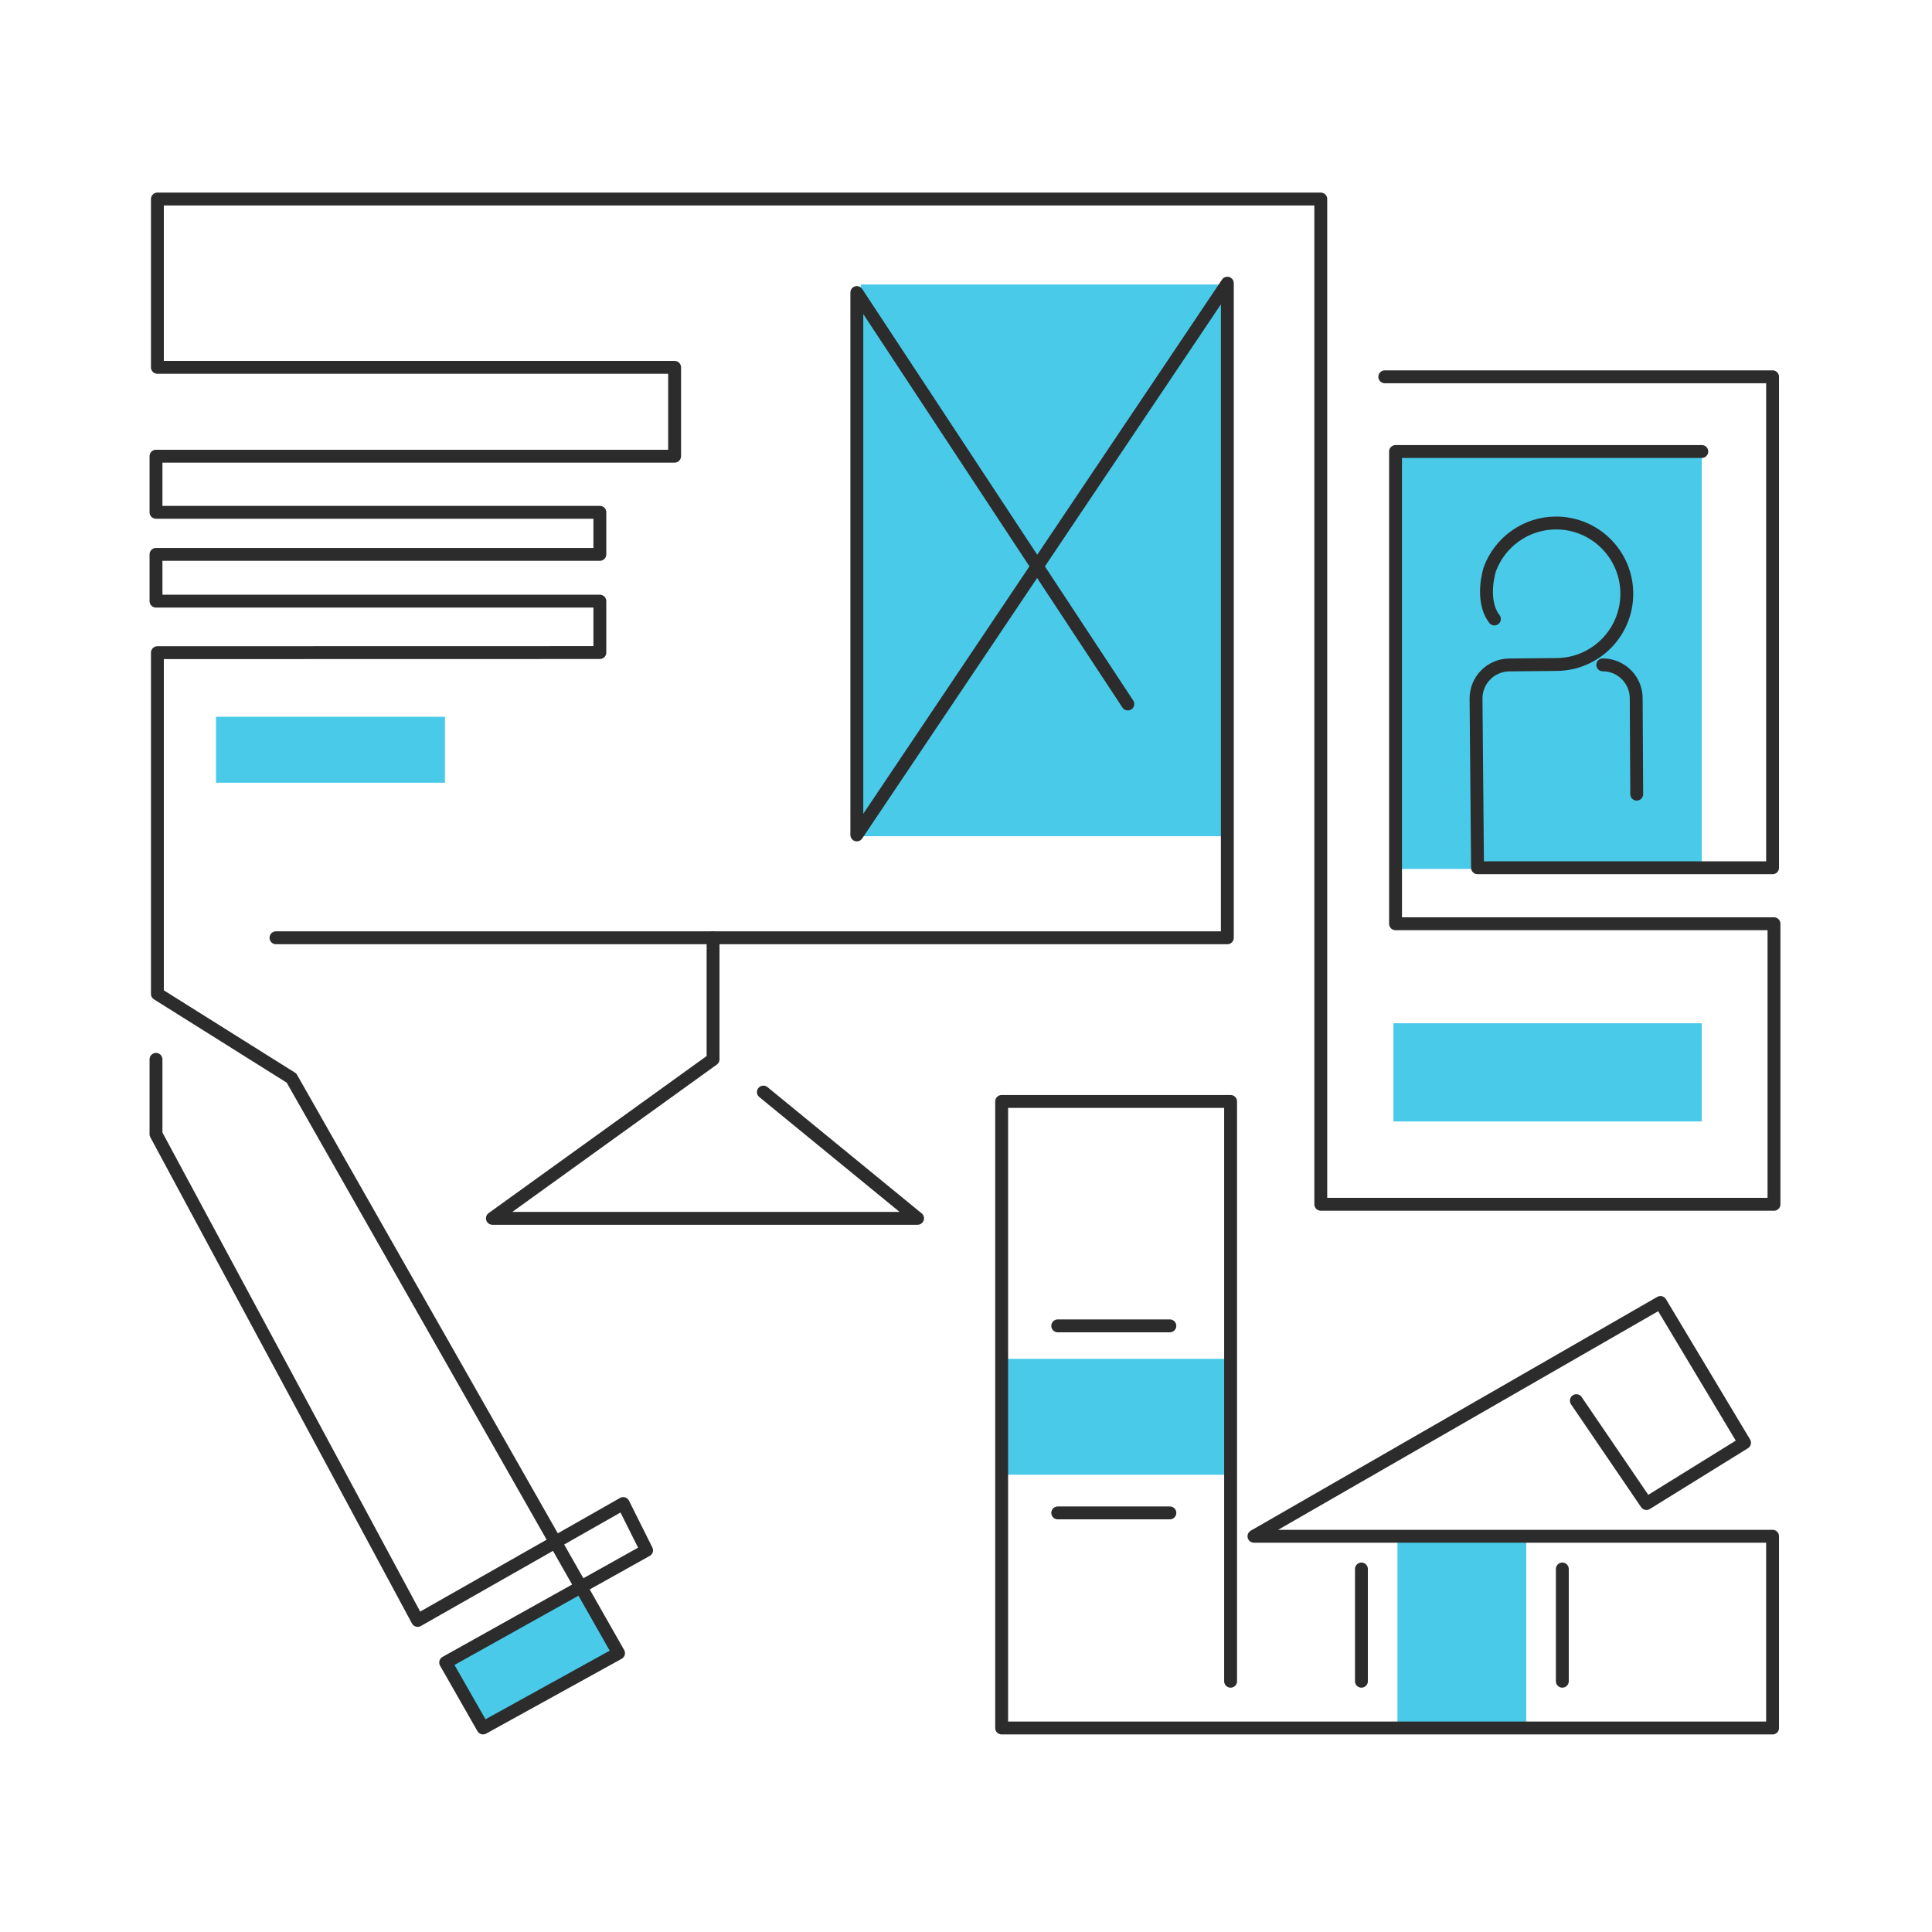
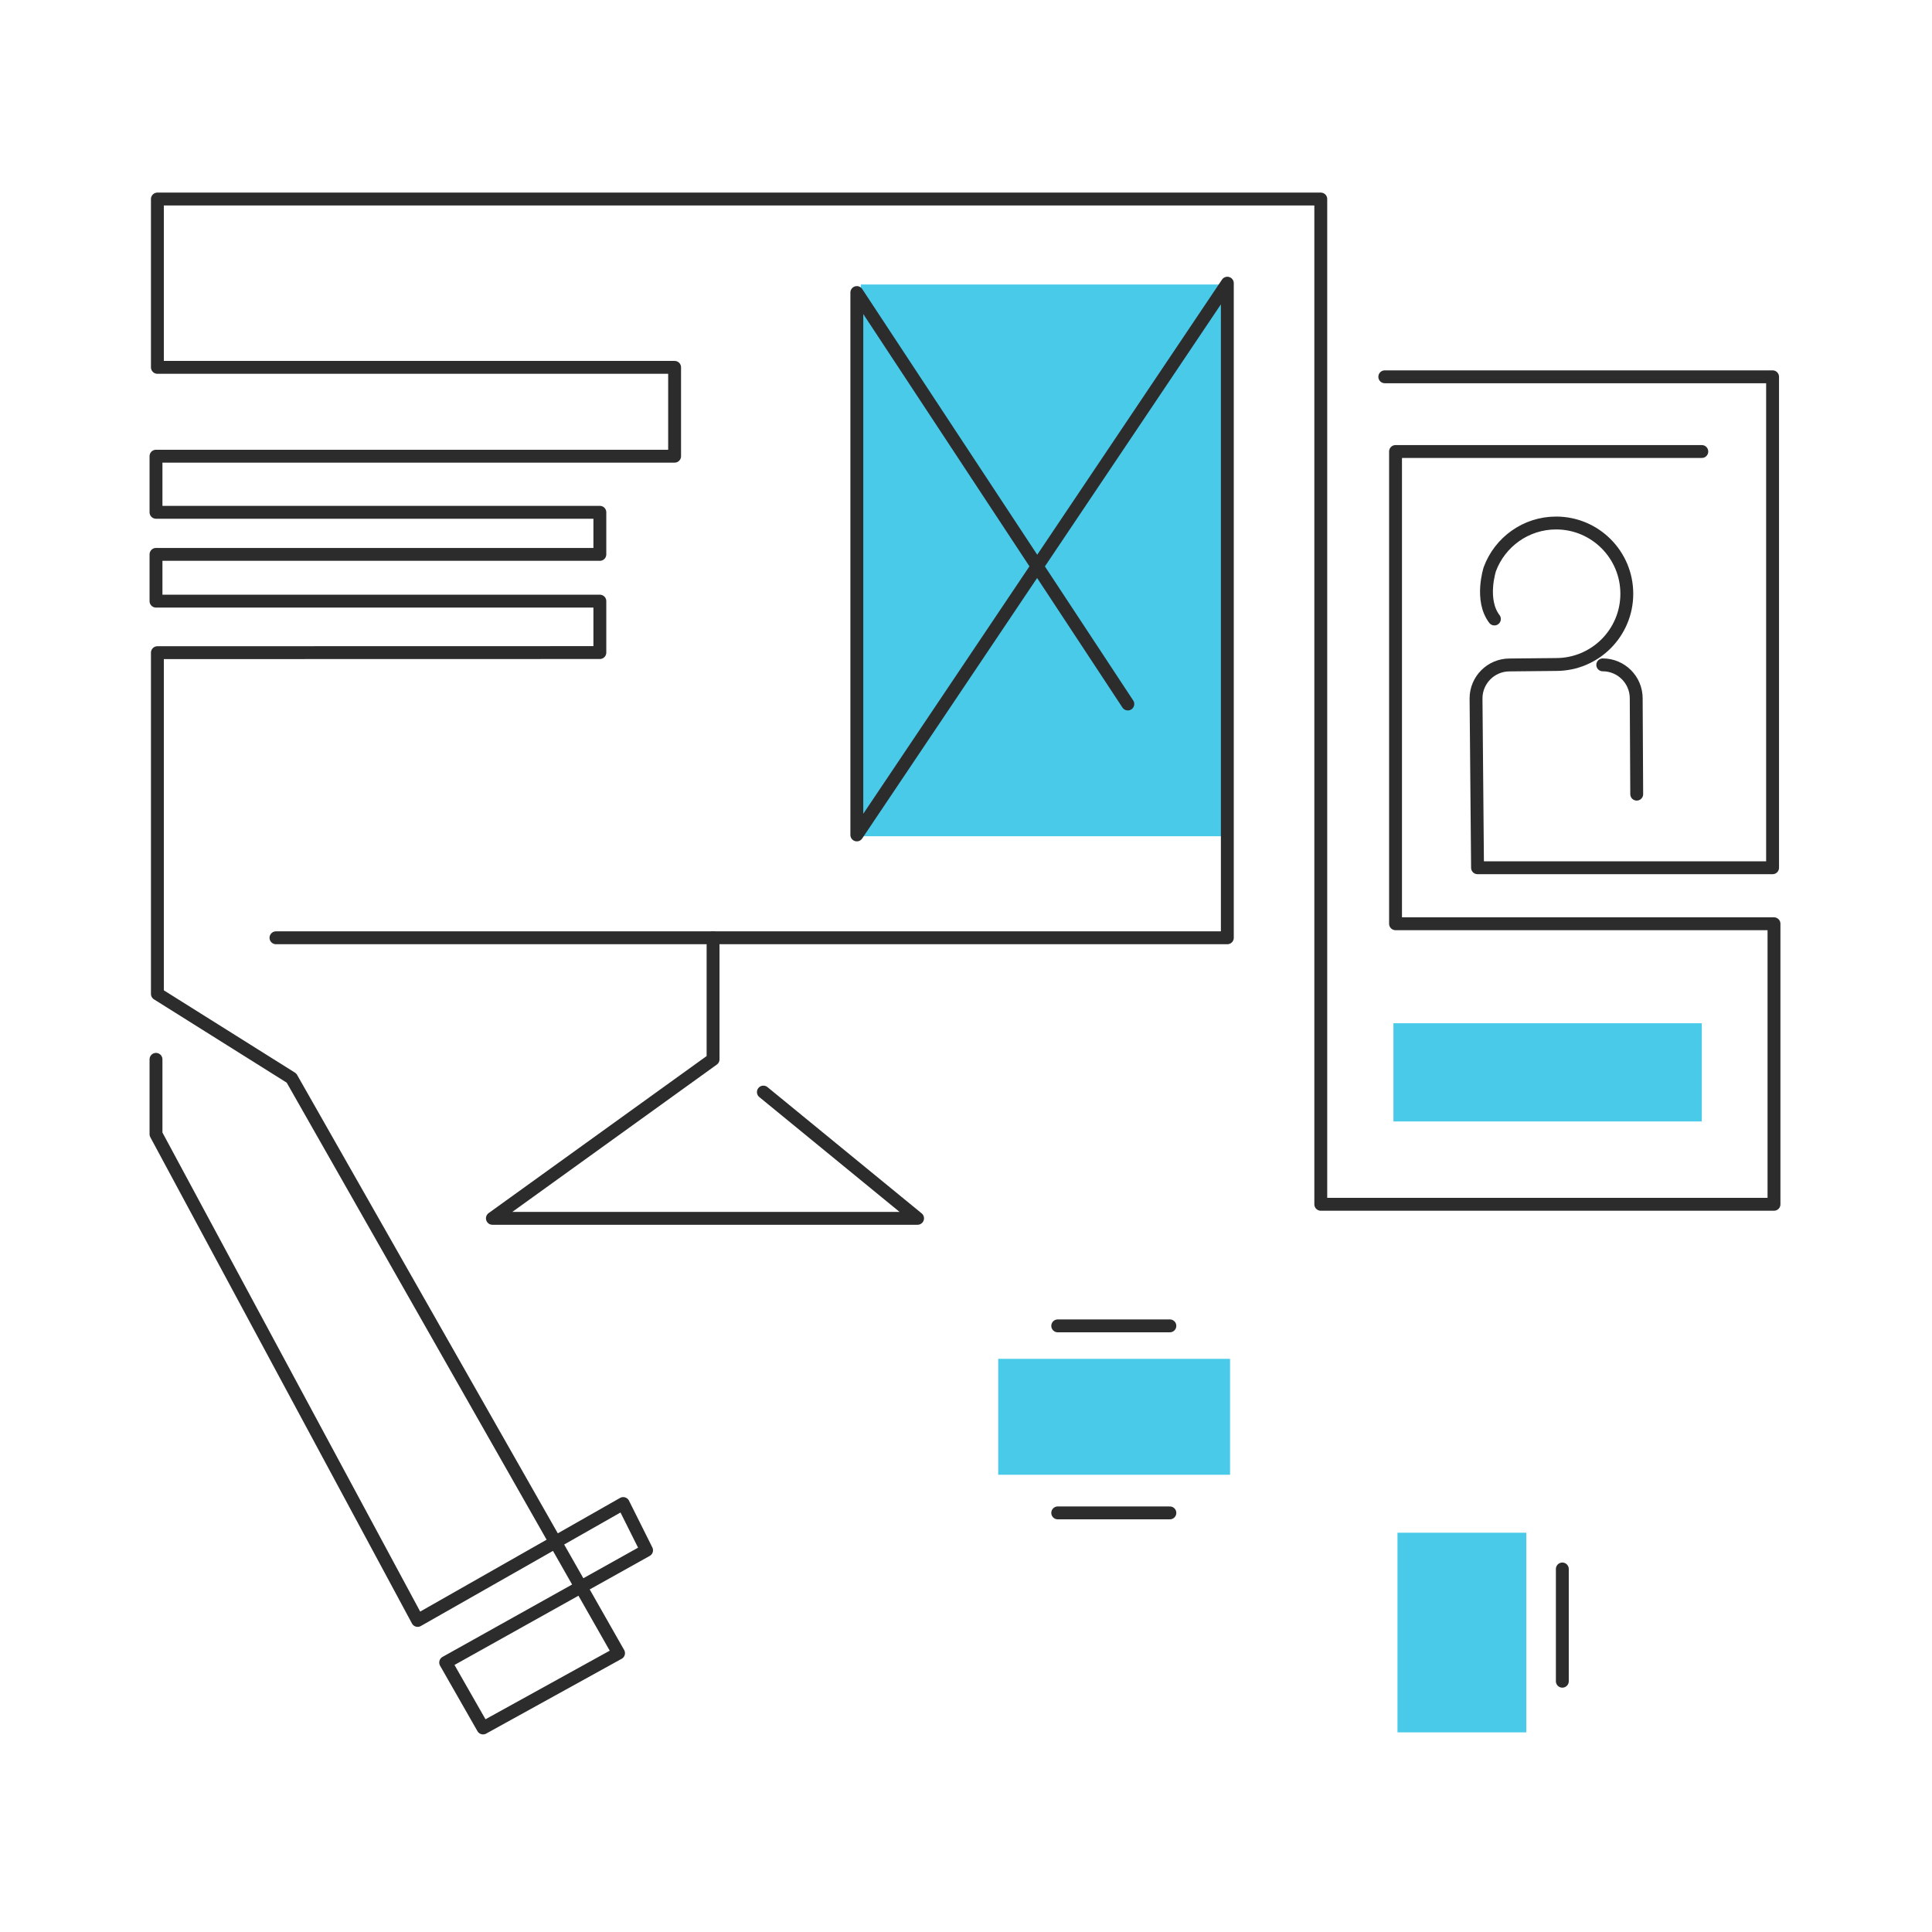
<svg xmlns="http://www.w3.org/2000/svg" width="300" height="300" viewBox="0 0 300 300" fill="none">
  <rect width="300" height="300" fill="white" />
  <path d="M191 211H155V229H191V211Z" fill="#49CAE9" />
  <path d="M237 238H217V269H237V238Z" fill="#49CAE9" />
  <path d="M190.253 44.177H133.664V129.849H190.253V44.177Z" fill="#49CAE9" />
-   <path d="M264.254 69.588H216.371V134.931H264.254V69.588Z" fill="#49CAE9" />
-   <path d="M69.094 111.299H33.545V121.543H69.094V111.299Z" fill="#49CAE9" />
-   <path d="M90.012 246.624L68.914 258.814L74.838 269.081L95.936 256.891L90.012 246.624Z" fill="#49CAE9" />
  <path d="M42.853 145.619H190.58V43.974L133.048 129.646V45.426L175.127 109.317" stroke="#2C2C2C" stroke-width="2" stroke-miterlimit="10" stroke-linecap="round" stroke-linejoin="round" />
  <path d="M232.05 96.117C229.786 93.155 231.339 88.378 231.339 88.378C232.891 84.196 236.91 81.212 241.633 81.212C247.691 81.212 252.61 86.127 252.61 92.197C252.61 98.266 247.699 103.182 241.633 103.182L234.393 103.254C231.527 103.254 229.198 105.585 229.198 108.453L229.43 134.743H275.246V58.509H215.029" stroke="#2C2C2C" stroke-width="2" stroke-miterlimit="10" stroke-linecap="round" stroke-linejoin="round" />
  <path d="M24.223 164.495V176.112L64.851 251.62L96.773 233.469L100.4 240.729L69.204 258.154L75.008 268.318L96.047 256.702L45.262 167.399L24.44 154.331V101.345L93.145 101.33V93.344H24.223V86.084H93.145V79.549H24.223V70.837H104.753V57.042H24.44V30.905H205.09V187.002H275.464V143.44H216.698V70.111H264.255" stroke="#2C2C2C" stroke-width="2" stroke-miterlimit="10" stroke-linecap="round" stroke-linejoin="round" />
  <path d="M110.724 145.619V164.496L76.459 189.181H142.48L118.538 169.578" stroke="#2C2C2C" stroke-width="2" stroke-miterlimit="10" stroke-linecap="round" stroke-linejoin="round" />
-   <path d="M191.087 261.058V171.03H155.537V268.319H275.245V238.551H194.714L257.833 202.249L270.892 224.03L255.656 233.469L244.774 217.496" stroke="#2C2C2C" stroke-width="2" stroke-miterlimit="10" stroke-linecap="round" stroke-linejoin="round" />
-   <path d="M211.402 243.633V261.058" stroke="#2C2C2C" stroke-width="2" stroke-miterlimit="10" stroke-linecap="round" stroke-linejoin="round" />
  <path d="M242.598 243.633V261.058" stroke="#2C2C2C" stroke-width="2" stroke-miterlimit="10" stroke-linecap="round" stroke-linejoin="round" />
  <path d="M164.244 234.921H181.656" stroke="#2C2C2C" stroke-width="2" stroke-miterlimit="10" stroke-linecap="round" stroke-linejoin="round" />
  <path d="M164.244 205.879H181.656" stroke="#2C2C2C" stroke-width="2" stroke-miterlimit="10" stroke-linecap="round" stroke-linejoin="round" />
  <path d="M264.254 158.89H216.371V174.137H264.254V158.89Z" fill="#49CAE9" />
  <path d="M248.875 103.24C251.741 103.24 254.07 105.57 254.07 108.438L254.149 123.315" stroke="#2C2C2C" stroke-width="2" stroke-miterlimit="10" stroke-linecap="round" stroke-linejoin="round" />
</svg>